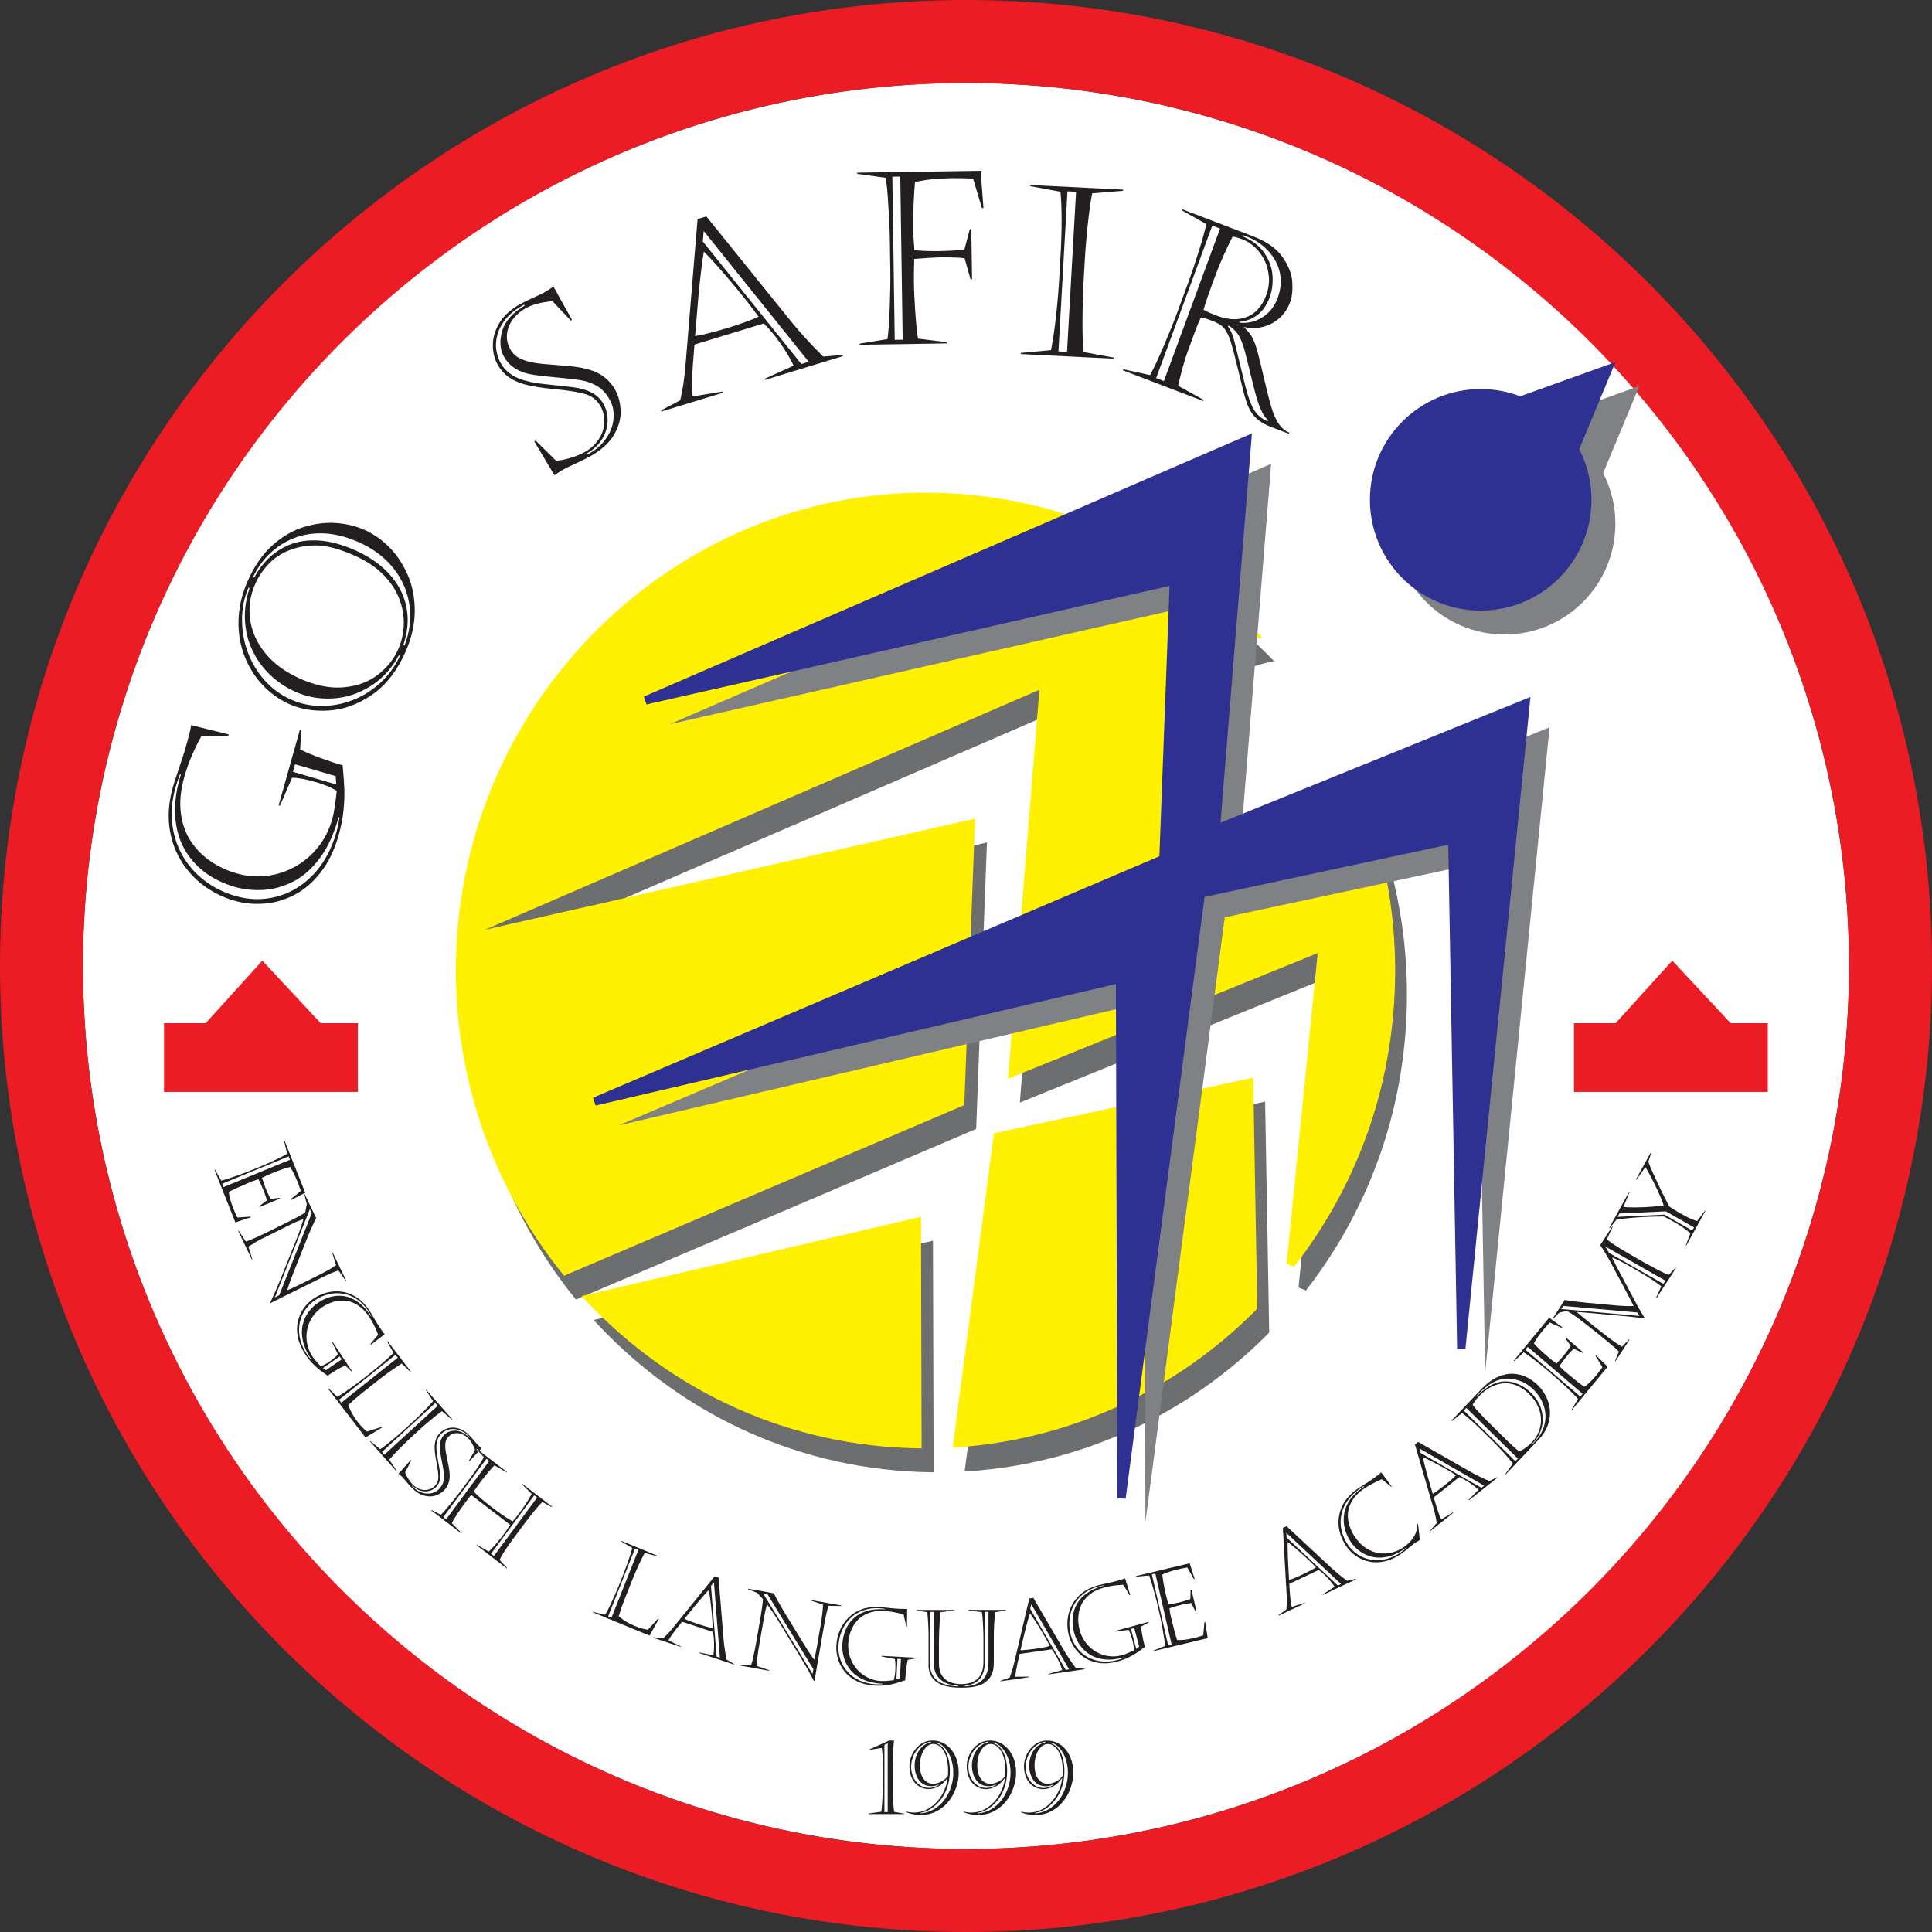
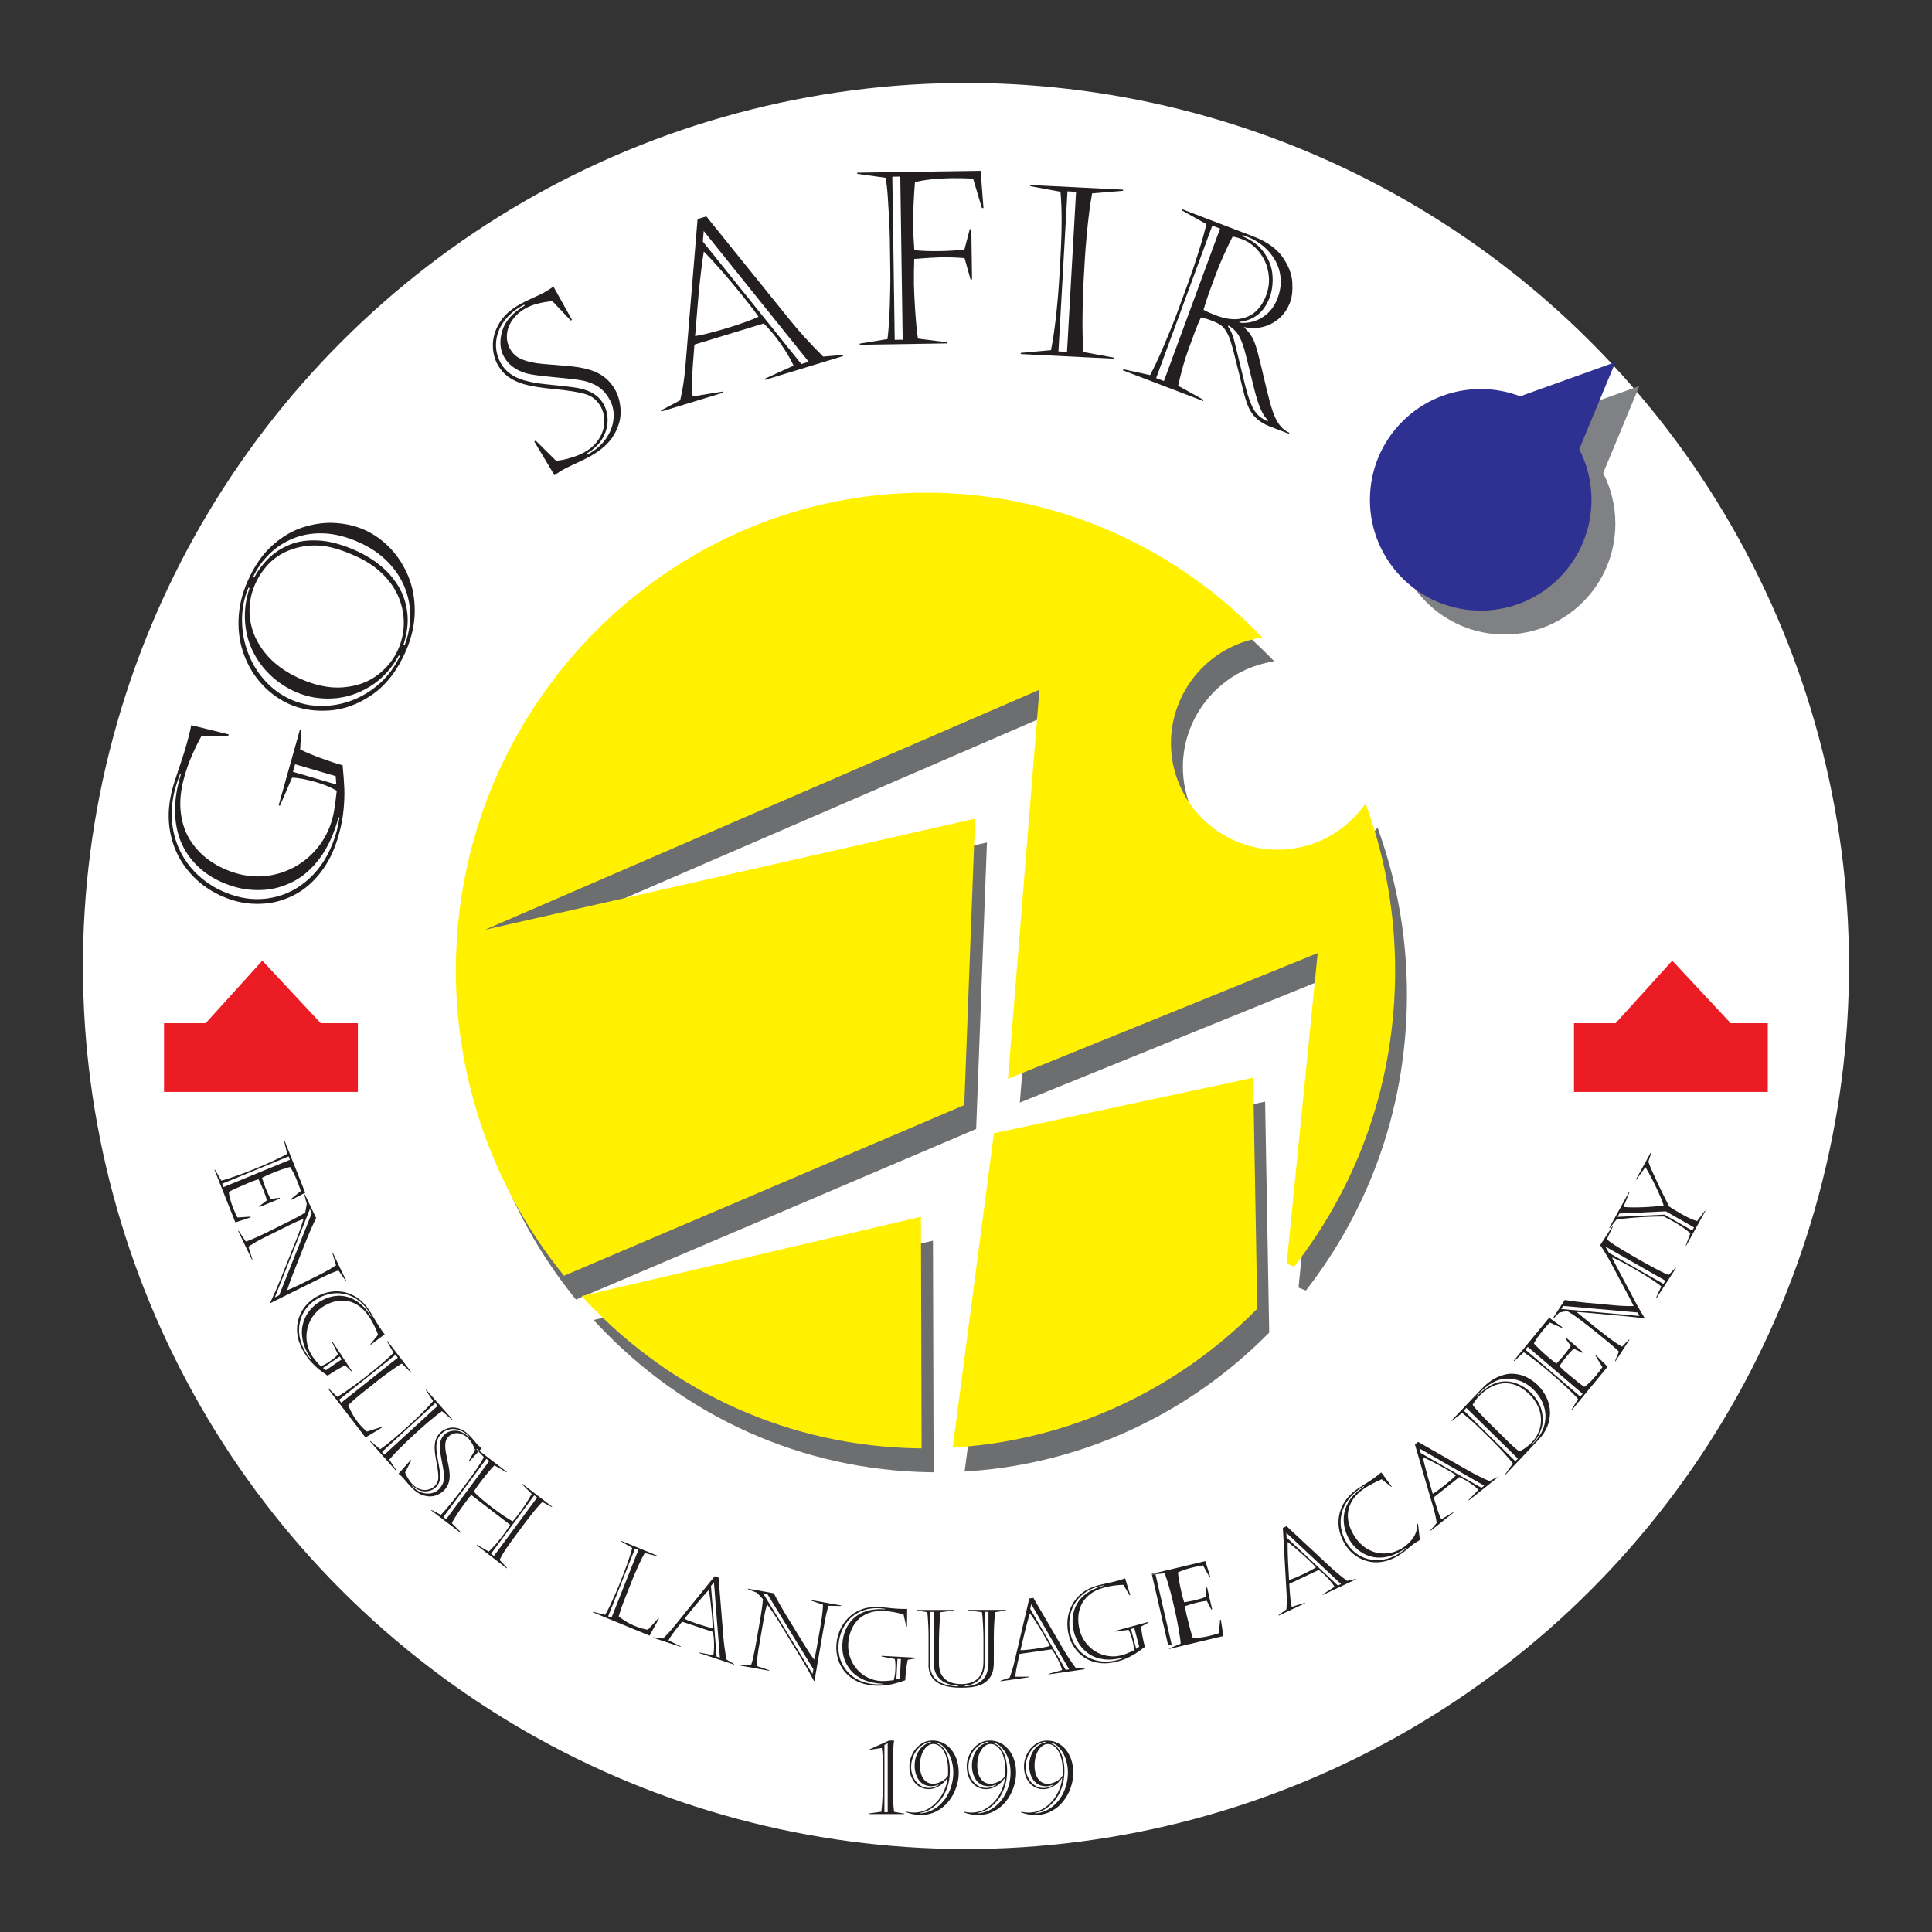
<svg xmlns="http://www.w3.org/2000/svg" id="Layer_1" data-name="Layer 1" viewBox="0 0 618.84 618.84">
  <rect x="0" y="0" width="618.84" height="618.84" fill="#333333" stroke="none" />
  <defs>
    <style>      .cls-1 {        fill: #fff;      }      .cls-2, .cls-3, .cls-4, .cls-5 {        fill-rule: evenodd;      }      .cls-2, .cls-6 {        fill: #ec1c24;      }      .cls-7, .cls-4 {        fill: #2e3191;      }      .cls-3 {        fill: #231f20;      }      .cls-8 {        fill: #fff100;      }      .cls-5 {        fill: #808184;      }      .cls-9 {        fill: #6d6e70;      }    </style>
  </defs>
  <circle class="cls-1" cx="309.42" cy="309.42" r="282.84" transform="translate(-128.17 309.42) rotate(-45)" />
  <g>
-     <path class="cls-6" d="m309.42,618.84C138.81,618.84,0,480.03,0,309.42S138.81,0,309.42,0s309.42,138.81,309.42,309.42-138.81,309.42-309.42,309.42Zm0-592.26C153.46,26.58,26.58,153.46,26.58,309.42s126.88,282.83,282.84,282.83,282.83-126.88,282.83-282.83S465.37,26.58,309.42,26.58Z" />
    <path class="cls-3" d="m93.84,247.22l13.88,4.06-.2-2.68-13-3.8-.68,2.42h0Zm2.63-13.33l-.32,6.18c1.65.81,3.79,1.72,6.43,2.7,2.65.98,5.04,1.77,7.17,2.36.28,3.09.47,5.59.54,7.5.08,1.92,0,4.16-.24,6.71-.23,2.55-.75,5.27-1.56,8.14-1.34,4.76-3.26,8.73-5.74,11.92-2.48,3.19-5.29,5.61-8.42,7.23-3.14,1.62-6.38,2.58-9.73,2.81-3.35.25-6.57-.07-9.64-.97-3.63-1.06-6.9-2.7-9.86-4.91-2.94-2.22-5.37-4.92-7.28-8.13-1.91-3.19-3.1-6.78-3.59-10.74-.48-3.96-.1-8.18,1.16-12.64.2-.7.36-1.24.5-1.63.13-.39.3-.89.49-1.48.2-.6.46-1.39.79-2.39,1.01-2.89,1.89-5.65,2.63-8.28.69-2.43,1.17-4.43,1.45-5.99l12,2.96-.14.51h-8.57c-.5.85-1.06,1.92-1.69,3.23-.64,1.3-1.3,2.79-1.98,4.45-.67,1.68-1.29,3.51-1.85,5.51-1.19,4.23-1.55,8.08-1.08,11.58.46,3.5,1.54,6.53,3.28,9.09,1.72,2.55,3.84,4.66,6.35,6.35,2.5,1.66,5.19,2.92,8.05,3.75,3.25.95,6.49,1.24,9.72.86,3.23-.38,6.27-1.35,9.13-2.93,2.86-1.59,5.32-3.67,7.4-6.28,2.08-2.6,3.59-5.57,4.53-8.9.24-.87.44-1.77.61-2.72.16-.94.3-1.92.44-2.95.12-1.02.26-2.18.42-3.5-1.97-1.12-4.12-2.02-6.47-2.71-3.24-.94-5.85-1.44-7.84-1.47l-3.88,8.97-.43-.12,6.8-24.17.42.12h0Zm-38.55,14.17l-.36,1.26c-1.22,4.35-1.7,8.43-1.43,12.25.26,3.82,1.2,7.21,2.81,10.16,1.6,2.94,3.78,5.46,6.52,7.56,2.74,2.1,5.93,3.67,9.58,4.74,2.96.87,6.07,1.21,9.32,1.02,3.26-.18,6.46-1.09,9.61-2.7,3.15-1.62,5.98-4.12,8.49-7.5,2.53-3.39,4.52-7.74,5.99-13.06l.29.08c-.31,1.9-.61,3.38-.91,4.44-1.6,5.69-4.11,10.31-7.51,13.86-3.41,3.55-7.32,5.89-11.73,7.04-4.4,1.13-8.81,1.06-13.21-.23-3.77-1.1-7.12-2.78-10.05-5.07-2.93-2.27-5.25-4.97-6.99-8.07-1.73-3.1-2.79-6.49-3.19-10.17-.39-3.68-.05-7.47,1.05-11.39.37-1.3.85-2.73,1.45-4.31l.28.08h0Zm21.3-61.7c2.13-4.88,4.78-8.76,7.94-11.6,3.16-2.85,6.53-4.84,10.12-5.94,3.59-1.1,7.06-1.54,10.45-1.28,3.38.25,6.41,1,9.08,2.21,3.07,1.39,5.81,3.35,8.24,5.9,2.41,2.53,4.33,5.54,5.75,8.99,1.42,3.46,2.1,7.26,2.05,11.39-.06,4.14-1.02,8.33-2.88,12.6-2.7,6.16-6.29,10.79-10.78,13.9-4.5,3.09-9.13,4.77-13.9,5.06-4.75.29-8.99-.41-12.68-2.08-3.26-1.48-6.15-3.56-8.63-6.25-2.5-2.68-4.42-5.8-5.76-9.37-1.34-3.56-1.95-7.36-1.81-11.43.13-4.06,1.07-8.09,2.82-12.11h0Zm2.46.86c-1.56,3.56-2.08,7.26-1.58,11.1.52,3.83,2.09,7.43,4.76,10.77,2.67,3.33,6.34,6.07,11.03,8.19,5.04,2.28,9.73,3.25,14.05,2.88,4.33-.36,7.98-1.67,10.99-3.94,3-2.28,5.21-5.04,6.62-8.26,1.16-2.64,1.75-5.37,1.79-8.18.04-2.81-.48-5.57-1.57-8.29-1.09-2.72-2.81-5.24-5.12-7.54-2.32-2.31-5.2-4.23-8.62-5.78-4.68-2.12-8.66-3.27-11.93-3.43-3.27-.17-6.42.34-9.45,1.52-2.56,1-4.76,2.47-6.61,4.39-1.84,1.94-3.29,4.12-4.36,6.57h0Zm-.62-2.38l.35.16c1.13-2.16,2.62-4.16,4.46-6.01,1.85-1.86,4.13-3.35,6.82-4.48,2.69-1.13,5.84-1.58,9.48-1.37,3.62.22,7.61,1.31,11.98,3.29,2.86,1.3,5.45,2.89,7.75,4.77,2.31,1.89,4.22,4.11,5.75,6.64,1.52,2.55,2.47,5.41,2.82,8.55.35,3.15-.07,6.55-1.26,10.19l.37.17c1.16-2.99,1.75-6.05,1.8-9.2.05-3.14-.51-6.2-1.67-9.19-1.15-2.98-2.97-5.75-5.41-8.29-2.45-2.54-5.5-4.63-9.15-6.29-3.98-1.8-7.77-2.78-11.36-2.93-3.6-.14-6.87.39-9.83,1.6-2.96,1.21-5.53,2.88-7.69,5.02-2.18,2.14-3.91,4.58-5.2,7.34h0Zm-1.12,3.53l-.35-.16c-1.38,3.21-2.07,6.66-2.07,10.31,0,3.64.62,7.14,1.89,10.49,1.26,3.34,3.05,6.32,5.39,8.93,2.33,2.62,5.11,4.65,8.3,6.09,3.92,1.78,8.2,2.43,12.85,1.93,4.64-.48,8.98-2.12,12.96-4.89,3.99-2.78,7.06-6.42,9.19-10.95l-.37-.17c-2.32,4.28-5.4,7.59-9.23,9.95-3.83,2.36-7.87,3.63-12.11,3.83-4.24.2-8.22-.53-11.94-2.22-3.05-1.38-5.77-3.23-8.13-5.54-2.36-2.31-4.22-4.94-5.57-7.88-1.37-2.94-2.12-6.11-2.29-9.49-.16-3.39.32-6.8,1.48-10.23Z" />
    <path class="cls-3" d="m167.91,97.58l-1,.55c-2.27,1.27-4.12,2.9-5.55,4.89-1.43,2-2.24,4.16-2.45,6.48-.2,2.32.28,4.56,1.43,6.71,1.43,2.67,3.93,4.54,7.47,5.6,1.55.43,2.93.73,4.18.92,1.24.18,3.08.39,5.52.63,2.44.24,4.4.46,5.89.66,1.48.2,2.76.46,3.83.81,2.87.85,4.95,2.46,6.19,4.78.86,1.61,1.25,3.39,1.2,5.35-.07,1.96-.65,3.86-1.77,5.69-1.12,1.84-2.77,3.39-4.95,4.63l.18.35c2.57-1.32,4.57-3.02,6.02-5.11,1.43-2.09,2.25-4.23,2.42-6.43.18-2.21-.2-4.17-1.13-5.89-.8-1.5-1.77-2.73-2.89-3.68-1.13-.95-2.67-1.72-4.62-2.31-1.12-.33-2.97-.63-5.55-.9-2.59-.27-5.2-.53-7.84-.8-2.64-.27-4.64-.58-5.99-.95-3.34-.98-5.73-2.79-7.14-5.42-1.24-2.32-1.4-5.03-.51-8.13.91-3.09,3.31-5.81,7.22-8.12l-.17-.31h0Zm3.67,43.55l6.52,6.45c1.47-.1,3.08-.43,4.85-.98,1.76-.54,3.22-1.15,4.36-1.81,1.54-.86,2.83-1.92,3.82-3.19.99-1.27,1.67-2.54,2.04-3.85.36-1.29.48-2.59.34-3.9-.13-1.3-.48-2.45-1.02-3.47-1.12-2.09-2.75-3.46-4.9-4.11-2.16-.66-5.45-1.2-9.91-1.62-4.44-.42-7.8-.97-10.08-1.65-1.97-.62-3.62-1.42-4.96-2.41-1.33-1-2.45-2.32-3.33-3.96-.97-1.81-1.45-3.88-1.44-6.21.02-2.33.71-4.65,2.1-6.97,1.38-2.32,3.56-4.3,6.51-5.95,1.34-.75,2.81-1.48,4.39-2.17,1.59-.7,2.66-1.22,3.24-1.54.49-.3.95-.57,1.37-.82.43-.25.77-.47,1-.64.24-.17.5-.36.77-.57l5.97,10.7-.4.22-5.86-6.21c-3.57.32-6.41,1.07-8.54,2.25-1.78.99-3.19,2.22-4.24,3.69-1.05,1.48-1.65,3.03-1.79,4.65-.15,1.62.18,3.19.98,4.67.84,1.57,2.12,2.7,3.87,3.4,1.76.72,3.87,1.18,6.37,1.41,2.5.22,5.16.45,8,.67,2.85.22,5.24.63,7.19,1.21,3.8,1.13,6.59,3.34,8.34,6.62,1,1.85,1.55,4.04,1.65,6.53.11,2.5-.6,5.06-2.12,7.69-1.52,2.62-4.07,4.92-7.64,6.91-1.26.7-2.83,1.48-4.72,2.33-1.88.87-3.24,1.53-4.09,2-.4.22-.69.4-.9.55-.2.14-.52.36-.96.66-.43.29-.68.46-.77.51l-6.46-10.83.43-.24Z" />
    <path class="cls-3" d="m225.13,77.37l31.54,39.23,2.37-.72-33.63-41.89-.28,3.39h0Zm.32,3.2c2.74,2.79,5.92,6.35,9.54,10.7,3.62,4.36,6.28,7.75,7.98,10.2-2.55,1.14-5.88,2.34-10.01,3.6-1.68.51-3.46,1.01-5.33,1.5-1.87.49-3.54.86-4.98,1.09.08-.87.22-2.64.44-5.34.21-2.69.42-5.25.64-7.64.23-2.4.49-4.99.83-7.76.33-2.77.63-4.89.89-6.36h0Zm.78-11.28l26.27,32.58c3.41,4.26,7.13,8.37,11.19,12.35l6.24-.52.11.36-24.98,7.62-.11-.36,9.25-4.2c-1.06-2.27-2.48-4.66-4.25-7.16-1.78-2.52-3.55-4.63-5.31-6.35l-22.2,6.77c-.23,2.71-.4,4.95-.52,6.69-.12,1.74-.2,3.53-.24,5.37-.03,1.85.04,3.37.2,4.54l9.65-1.56.11.36-19.79,6.04-.11-.36,6.14-3.25c.77-3.27,1.31-6.78,1.64-10.56l3.92-47.48,2.8-.86Z" />
    <path class="cls-3" d="m285.82,56.6l.77,52.25,2.55-.04-.77-52.25-2.55.04h0Zm-11.22-1.29l39.5-.6.92,11.92h-.52s-2.8-9.43-2.8-9.43c-2.74-.11-5.04-.16-6.88-.13-4.66.07-8.57.49-11.74,1.27-.17,1.74-.32,4.12-.45,7.15-.13,3.05-.17,5.36-.15,6.97.03,1.76.15,4.31.4,7.68,2.3.23,4.98.34,8.03.29,3.23-.05,5.9-.23,8.01-.53l1.71-6.5h.49s.24,16.09.24,16.09h-.49s-1.91-6.81-1.91-6.81c-1.4-.12-2.75-.2-4.05-.23-1.3-.03-2.65-.04-4.05-.01-1.33.02-4,.19-8.02.49-.1,2.64-.13,5.35-.1,8.1.03,1.94.16,4.8.41,8.6.26,3.8.54,6.74.88,8.83l9.25,1.17v.37s-27.89.43-27.89.43v-.37s8.88-1.45,8.88-1.45c.34-2.65.58-6.2.74-10.68.15-4.46.21-8.21.16-11.26l-.15-10.46c-.02-1.31-.09-3.24-.21-5.78-.13-2.54-.28-5.02-.45-7.45-.16-2.41-.4-4.43-.7-6.03l-9.08-1.26v-.37Z" />
    <path class="cls-3" d="m341.92,61.29l-2.89,51.27,2.75.14,2.89-51.27-2.75-.14h0Zm14.75,53.6l-29.72-1.48.02-.37,9.67-.88c.62-3.07,1.16-6.77,1.64-11.11.48-4.35.83-8.6,1.06-12.76l.35-6.21c.48-8.46.48-15.35-.01-20.66l-9.68-1.79.02-.37,29.72,1.49-.02.37-9.9.81c-.43,2.37-.75,4.52-.99,6.46-.24,1.93-.5,4.27-.75,7.01-.26,2.75-.46,5.33-.6,7.74l-.46,8.18c-.08,1.5-.17,3.97-.24,7.38-.07,3.43-.07,6.32-.01,8.7.07,2.38.16,4.17.28,5.36l9.67,1.79-.02.37Z" />
    <path class="cls-3" d="m376.69,101.16l4.01-10.89c1.03-2.8,2.11-6.04,3.26-9.72,1.16-3.67,1.96-6.6,2.45-8.77l-7.85-4.4.13-.35,22.73,8.69c4.32,1.65,7.44,3.84,9.36,6.57,1.93,2.74,2.97,5.42,3.15,8.03.16,2.63-.06,4.76-.65,6.37-.83,2.24-2.05,4.03-3.69,5.41-1.64,1.38-3.45,2.26-5.42,2.69-1.99.42-3.84.41-5.58-.03l-.05.13c1.33,1.24,2.33,2.57,2.98,4.03.51,1.14,1,2.65,1.49,4.54.49,1.89,1.11,4.45,1.86,7.68.76,3.24,1.38,5.78,1.89,7.64.5,1.85,1.02,3.41,1.56,4.66,1.21,2.71,2.76,4.43,4.65,5.15l-.13.35-6.01-2.3c-3.38-1.29-5.67-3.35-6.89-6.17-.49-1.09-.92-2.34-1.3-3.72-.36-1.39-.93-3.65-1.68-6.78-.76-3.13-1.41-5.73-1.95-7.79-.55-2.06-1.02-3.55-1.44-4.49-.62-1.39-1.28-2.41-1.97-3.07-.69-.65-1.83-1.28-3.43-1.89-1.45-.56-2.62-.9-3.5-1.05-.6,1.21-1.19,2.6-1.76,4.15l-2.4,6.52c-1.01,2.75-2.07,6.48-3.15,11.21l8.16,4.54-.13.35-25.71-9.82.13-.35,8.58,1.87c1.22-2.24,2.73-5.46,4.52-9.69,1.79-4.21,3.05-7.31,3.78-9.29h0Zm12.82-13.48l-2.13,5.79c-.75,2.04-1.38,3.97-1.88,5.78.85.48,2.12,1.05,3.83,1.71,2.95,1.13,5.53,1.52,7.72,1.18,2.19-.35,3.99-1.2,5.36-2.56,1.39-1.35,2.43-3.02,3.16-5,.72-1.95,1.02-3.89.87-5.83-.14-1.92-.6-3.69-1.37-5.29-.77-1.6-1.78-2.98-3.01-4.16-1.24-1.19-2.57-2.04-3.97-2.58-1.34-.51-2.42-.83-3.26-.93-.7,1.28-1.61,3.17-2.72,5.64-1.12,2.47-1.97,4.54-2.6,6.24h0Zm6.02,22.24l3.42,13.97c.83,3.3,1.75,5.78,2.74,7.43,1,1.65,2.45,2.86,4.35,3.61l.14-.36c-1.62-1.24-3.09-4.51-4.4-9.83l-2.76-11.12c-.59-2.42-1.26-4.34-2.03-5.76-.77-1.42-1.91-2.61-3.43-3.56l-.25.22c.99,1.35,1.72,3.14,2.21,5.38h0Zm-7.22-37.65l-17.99,48.85,2.49.95,17.99-48.85-2.49-.95h0Zm9.7,3.02l-.13.35c3.14,1.28,5.5,3.07,7.09,5.38,1.58,2.3,2.46,4.73,2.63,7.26.17,2.53-.13,4.85-.91,6.97-1.73,4.7-4.99,7.33-9.78,7.88l.16.23c2.57.28,4.99-.28,7.26-1.69,2.27-1.41,3.92-3.51,4.94-6.28.79-2.17,1.11-4.28.92-6.35-.19-2.08-.77-3.96-1.76-5.68-.98-1.72-2.25-3.22-3.77-4.5-1.53-1.28-3.18-2.26-4.97-2.94l-1.69-.65Z" />
    <path class="cls-3" d="m92.45,370.4l-21.27,8.76.43,1.08,21.28-8.76-.43-1.08h0Zm-1.44-4.94l.15-.06,6.61,16.65-4.61,2.36-.1-.25,3.29-2.66c-.29-.91-.65-1.93-1.09-3.03-.8-2.01-1.58-3.57-2.34-4.69-1.74.47-3.68,1.15-5.81,2.03-1.33.54-2.39,1.03-3.19,1.46.57,1.69.93,2.75,1.11,3.2.46,1.17,1.02,2.36,1.64,3.56l2.89-.37.11.27-6.54,2.69-.11-.26,2.48-1.87c-.26-.95-.6-1.98-1.04-3.07-.55-1.38-1.11-2.6-1.67-3.68-1.24.36-2.42.79-3.54,1.31-1.44.62-2.63,1.14-3.57,1.56-.94.42-1.73.81-2.39,1.18.13,1.43.6,3.17,1.42,5.24.48,1.19.92,2.17,1.33,2.95l4.2-.28.09.22-4.94,1.63-6.68-16.84.15-.06,2.02,3.52c.46-.09,1.12-.28,2.01-.56.89-.29,1.87-.62,2.96-1.01,1.09-.39,2-.73,2.73-1,.73-.28,1.37-.52,1.91-.75l3.87-1.59c.49-.2,1.18-.5,2.07-.91.9-.41,1.81-.84,2.76-1.3.95-.47,1.89-.95,2.81-1.47l-1-4.1h0Zm6.46,17.13l.79,3.06-.5,2.74c-.79.5-1.61.97-2.44,1.42-.83.45-1.68.89-2.55,1.32l-7.29,3.62c-1.03.51-2.22,1.07-3.57,1.67-1.34.61-2.4,1.03-3.17,1.26l-2.31-3.47-.15.07,4.42,9.22.15-.07-1.29-4.12c1.64-1.07,3.1-1.92,4.36-2.54l9.42-4.68c1.17-.58,2.47-1.13,3.88-1.66-.39,1.39-.97,3.13-1.75,5.22l-5.71,14.31c-.95,2.35-2.02,4.78-3.2,7.28l.07.15,16.31-8.1c2.16-1.08,3.98-1.86,5.47-2.36l2.34,3.39.15-.07-4.32-9.02-.15.07,1.21,3.96c-1.4.98-3.25,2.04-5.56,3.19l-6.43,3.2c-.53.26-1.09.53-1.7.8-.6.28-1.26.55-1.98.83.37-1.17.7-2.14.98-2.9.29-.75.69-1.83,1.23-3.2l4.16-10.47c.39-.97.86-2.09,1.43-3.37.57-1.28,1.06-2.33,1.5-3.18l-3.67-7.65-.15.07h0Zm1.77,4.73l-11.21,28.25,1.4-.7,10.43-26.27-.61-1.28h0Zm9.57,47.17l-5.36,3.69.96.7,5.02-3.45-.62-.93h0Zm3.73,4.76l-1.99-1.89c-.75.34-1.67.83-2.76,1.47-1.09.64-2.05,1.25-2.86,1.82-1.12-.79-2.02-1.44-2.68-1.97-.67-.52-1.4-1.19-2.19-2.01-.79-.81-1.56-1.78-2.29-2.89-1.22-1.83-2-3.65-2.36-5.44-.36-1.79-.37-3.46-.01-5.03.35-1.56.97-2.97,1.85-4.21.88-1.25,1.92-2.27,3.1-3.09,1.4-.96,2.89-1.63,4.49-2.03,1.6-.39,3.21-.46,4.83-.21,1.62.25,3.18.87,4.65,1.84,1.47.97,2.79,2.32,3.93,4.05.18.27.31.48.4.64.09.16.21.36.36.6.15.24.34.56.58.96.68,1.18,1.36,2.29,2.03,3.31.62.94,1.16,1.68,1.6,2.23l-4.45,3.34-.13-.2,2.47-3c-.14-.42-.34-.92-.6-1.52-.25-.59-.57-1.25-.93-1.97-.37-.72-.81-1.46-1.32-2.23-1.08-1.64-2.27-2.87-3.59-3.71-1.31-.85-2.65-1.34-4.01-1.47-1.35-.13-2.68,0-3.97.39-1.28.4-2.48.98-3.58,1.73-1.25.87-2.29,1.92-3.09,3.15-.8,1.24-1.35,2.58-1.64,4.03-.29,1.46-.3,2.92-.01,4.39.28,1.48.84,2.86,1.7,4.15.22.33.47.66.74,1,.27.33.56.65.87,1,.31.34.66.72,1.06,1.16.94-.36,1.86-.86,2.77-1.49,1.25-.86,2.17-1.63,2.75-2.31l-1.91-3.94.16-.11,6.18,9.34-.16.11h0Zm6.33-17.55l-.32-.49c-1.11-1.68-2.35-3.02-3.72-4.03-1.36-1.01-2.77-1.66-4.23-1.95-1.45-.28-2.93-.25-4.42.1-1.5.35-2.95,1.02-4.36,1.99-1.14.78-2.15,1.77-3.03,2.96-.87,1.19-1.49,2.57-1.85,4.14-.36,1.57-.33,3.28.08,5.13.41,1.86,1.31,3.8,2.68,5.85l-.11.08c-.55-.66-.96-1.19-1.23-1.6-1.46-2.19-2.29-4.4-2.51-6.61-.21-2.21.12-4.25,1-6.13.89-1.86,2.18-3.39,3.88-4.55,1.46-1,2.99-1.69,4.6-2.06,1.61-.37,3.19-.41,4.73-.12,1.54.28,2.99.89,4.34,1.81,1.36.93,2.53,2.13,3.53,3.65.33.5.67,1.08,1.03,1.75l-.11.07h0Zm7.84,12.25l.71.93-18.11,14.41-.71-.93,18.11-14.41h0Zm-2.74-4.31l.13-.1,7.71,10.04-.13.1-2.98-2.93c-.94.55-2.14,1.36-3.64,2.42-1.49,1.06-2.77,2.02-3.84,2.87l-5.61,4.46c-1.35,1.07-2.71,2.26-4.06,3.57.7,1.88,1.66,3.63,2.9,5.25.6.78,1.19,1.46,1.78,2.04.59.59,1.02.98,1.31,1.18l4.62-1.45.15.2-5.24,3.16-12.09-15.76.13-.1,2.89,2.82c.5-.23,1.31-.73,2.44-1.5,1.13-.78,2.28-1.6,3.45-2.46,1.17-.86,1.99-1.48,2.46-1.85l3.29-2.62c.72-.57,1.54-1.26,2.45-2.03.91-.78,1.7-1.48,2.36-2.08.67-.6,1.2-1.14,1.59-1.57l-2.08-3.66h0Zm15.45,19.78l-17.05,15.65.77.87,17.05-15.64-.78-.88h0Zm-12.53,21.73l.12-.11-2.31-3.51c.34-.41.88-1.02,1.61-1.8.73-.78,1.65-1.72,2.75-2.8,1.1-1.08,1.9-1.84,2.4-2.3l2.72-2.5c.8-.74,1.68-1.51,2.62-2.31.94-.81,1.75-1.49,2.43-2.03.68-.55,1.46-1.14,2.34-1.77l3.2,2.73.12-.11-8.37-9.48-.12.11,2.32,3.51c-1.53,1.86-3.71,4.08-6.52,6.66l-2.07,1.9c-1.39,1.27-2.83,2.53-4.34,3.79-1.51,1.26-2.84,2.28-4,3.08l-3.16-2.64-.12.11,8.38,9.47h0Zm23.59-10.77l-.12.12c-1.54-1.49-3.05-2.23-4.54-2.24-1.49,0-2.66.43-3.52,1.31-.97.99-1.46,2.32-1.45,3.98.02.67.14,1.63.37,2.87.23,1.24.46,2.47.68,3.69.22,1.22.33,2.11.34,2.66,0,.97-.14,1.78-.41,2.42-.27.65-.69,1.25-1.24,1.81-.64.65-1.46,1.09-2.45,1.3-.99.2-2.05.12-3.16-.26-1.12-.39-2.13-1.08-3.05-2.09l.13-.13c.84.84,1.74,1.39,2.7,1.66.95.28,1.87.29,2.74.06.87-.23,1.61-.65,2.21-1.26.86-.88,1.3-2.04,1.29-3.46.01-.54-.04-1.16-.15-1.86-.11-.71-.27-1.64-.49-2.78-.21-1.15-.36-2.03-.45-2.61-.08-.59-.13-1.27-.14-2.04,0-1.76.5-3.15,1.48-4.16.8-.81,1.72-1.32,2.77-1.54,1.06-.21,2.11-.13,3.19.26,1.07.39,2.04,1.02,2.89,1.9l.38.38h0Zm-18.74,7.43l-.16-.17-3.93,4.39s.14.13.33.29c.19.16.33.28.42.35.09.08.21.19.36.34.32.33.79.86,1.42,1.62.63.75,1.18,1.37,1.65,1.85,1.35,1.37,2.7,2.24,4.06,2.58,1.36.36,2.58.34,3.67-.04,1.09-.38,1.98-.92,2.66-1.62,1.21-1.24,1.82-2.81,1.82-4.69,0-.97-.14-2.12-.41-3.45-.28-1.33-.53-2.58-.76-3.75-.23-1.17-.3-2.2-.22-3.1.08-.89.41-1.63.99-2.22.55-.56,1.2-.92,1.93-1.07.73-.14,1.5-.08,2.29.21.79.28,1.52.77,2.19,1.45.8.82,1.51,2.03,2.12,3.61l-1.97,3.5.15.16,3.93-4.15c-.13-.1-.24-.19-.35-.28-.11-.09-.25-.21-.41-.37-.17-.16-.35-.34-.55-.52-.22-.22-.59-.65-1.11-1.28-.51-.63-1.03-1.21-1.54-1.72-1.11-1.14-2.28-1.87-3.48-2.2-1.21-.33-2.32-.35-3.35-.04-1.03.3-1.88.79-2.55,1.48-.61.62-1.04,1.31-1.31,2.05-.26.74-.4,1.6-.41,2.59,0,1.13.2,2.74.6,4.83.4,2.1.6,3.68.59,4.75,0,1.07-.4,2.01-1.17,2.79-.37.39-.84.7-1.39.93-.56.23-1.15.35-1.77.35-.63,0-1.28-.13-1.97-.43-.69-.29-1.33-.74-1.91-1.33-.45-.44-.91-1.03-1.38-1.76-.48-.74-.83-1.43-1.07-2.09l1.98-3.84h0Zm39.38,11.16l-13.83,18.7.92.71,13.83-18.7-.92-.71h0Zm-15.32-11.71l.91.7-13.8,18.67-.91-.7,13.81-18.67h0Zm-3.08-3.18l9.61,7.38-.1.13-3.85-2.22c-.46.42-1.19,1.23-2.18,2.43-.99,1.2-1.8,2.23-2.45,3.1-.56.76-1.22,1.7-1.99,2.85,1.1,1.24,2.94,2.85,5.51,4.82,1.28.98,2.5,1.88,3.66,2.68,1.16.81,2.25,1.49,3.28,2.06.72-.81,1.52-1.83,2.42-3.04.53-.72,1.04-1.46,1.54-2.21.49-.75.88-1.37,1.16-1.84.28-.48.61-1.05.98-1.72l-3.17-3.14.1-.13,9.61,7.37-.1.13-3.02-1.62c-.63.55-1.57,1.59-2.8,3.12-1.23,1.53-2.39,3.03-3.49,4.51l-3.34,4.52c-2,2.7-3.36,4.83-4.08,6.39l2.37,2.56-.1.14-9.63-7.4.1-.13,3.79,2.16c1.38-1.33,2.76-2.9,4.15-4.69.36-.45.78-1.02,1.26-1.7.48-.69.96-1.41,1.44-2.18l-12.48-9.58c-.53.65-1.33,1.69-2.39,3.13-.63.85-1.34,1.87-2.12,3.05-.79,1.18-1.35,2.14-1.68,2.9l3.11,3.12-.1.13-9.64-7.39.1-.13,3.02,1.57c.33-.31.87-.9,1.62-1.78.76-.87,1.59-1.88,2.49-3.01.91-1.13,1.65-2.08,2.24-2.87l3.67-4.97c.11-.15.44-.63,1.01-1.45.57-.83,1.12-1.66,1.64-2.51.52-.84.89-1.47,1.08-1.9l-2.37-2.52.1-.13Z" />
    <path class="cls-3" d="m203.4,496.03l-8.61,21.7,1.07.44,8.61-21.7-1.07-.45h0Zm-4.49-2.33l.06-.16,11.6,4.77-.06.16-4.02-1.02c-.54.96-1.19,2.27-1.96,3.95-.77,1.67-1.41,3.16-1.92,4.44l-2.67,6.73c-.64,1.61-1.23,3.33-1.76,5.15,1.53,1.28,3.22,2.3,5.09,3.07.9.37,1.75.66,2.54.87.8.21,1.37.33,1.72.36l3.29-3.61.23.09-2.99,5.41-18.2-7.49.06-.15,3.89.97c.32-.45.78-1.3,1.38-2.54.59-1.25,1.19-2.55,1.78-3.9.59-1.34,1-2.29,1.23-2.86l1.56-3.94c.34-.87.72-1.87,1.12-3.01.4-1.14.74-2.14,1.02-3.01.28-.86.48-1.59.6-2.17l-3.59-2.11Z" />
    <path class="cls-3" d="m227.73,508l1.81,22.64,1.05.35-1.91-24.17-.95,1.17h0Zm-.68,1.26c.31,1.74.59,3.88.84,6.42.25,2.55.38,4.49.39,5.83-1.22-.24-2.75-.66-4.59-1.27-.74-.25-1.52-.52-2.34-.83-.81-.31-1.52-.6-2.11-.89.25-.3.74-.92,1.5-1.85.75-.94,1.47-1.83,2.15-2.65.69-.83,1.43-1.71,2.25-2.65.81-.93,1.45-1.64,1.92-2.11h0Zm3.11-3.95l1.53,18.82c.19,2.46.53,4.93,1.03,7.45l2.43,1.43-.05.16-11.11-3.68.05-.16,4.46.85c.17-1.11.25-2.36.22-3.74-.02-1.39-.15-2.63-.37-3.72l-9.87-3.27c-.76.94-1.39,1.72-1.87,2.33-.48.61-.96,1.25-1.43,1.92-.48.67-.83,1.25-1.06,1.72l3.95,1.93-.05.15-8.8-2.91.05-.16,3.08.39c1.1-1.01,2.18-2.16,3.25-3.47l13.32-16.47,1.25.41Z" />
    <path class="cls-3" d="m239.62,509.04l.03-.17,8.23,1.48c.42.85.96,1.88,1.64,3.1.68,1.22,1.29,2.27,1.83,3.16l5.88,9.58c.78,1.25,1.39,2.22,1.82,2.9.44.68,1.01,1.52,1.73,2.52.19-.75.36-1.46.5-2.12.14-.65.26-1.28.36-1.87l1.24-7.17c.45-2.58.69-4.73.73-6.46l-3.86-1.32.03-.16,9.7,1.74-.03.17-4.08-.07c-.47,1.52-.92,3.47-1.34,5.89l-3.15,18.2-.16-.03c-1.29-2.45-2.59-4.75-3.9-6.92l-8.01-13.12c-1.2-1.87-2.25-3.37-3.12-4.51-.41,1.47-.73,2.86-.96,4.17l-1.82,10.51c-.24,1.41-.42,3.11-.54,5.09l4.03,1.36-.03.17-9.92-1.78.03-.17,4.11.13c.27-.77.56-1.89.86-3.35.31-1.47.57-2.77.77-3.93l1.41-8.13c.17-.96.31-1.93.44-2.88.13-.95.24-1.89.31-2.84l-1.89-2.02-2.89-1.15h0Zm4.8,1.32l15.84,25.84.27-1.56-14.73-24.04-1.38-.25Z" />
    <path class="cls-3" d="m287.46,531.35l-.34,6.58,1.13-.36.32-6.16-1.1-.06h0Zm5.98-.17l-2.68.48c-.18.81-.36,1.86-.51,3.13-.15,1.28-.25,2.41-.29,3.42-1.3.44-2.35.77-3.16,1-.82.23-1.78.42-2.9.57-1.12.16-2.34.2-3.64.13-2.17-.11-4.07-.57-5.68-1.35-1.62-.79-2.94-1.79-3.95-3.02-1.01-1.23-1.74-2.57-2.19-4.04-.44-1.47-.63-2.93-.55-4.39.09-1.72.46-3.34,1.11-4.88.65-1.53,1.57-2.88,2.75-4.06,1.18-1.17,2.59-2.06,4.24-2.68,1.65-.61,3.49-.87,5.53-.76.32.01.57.04.75.06.18.02.41.05.69.07.27.03.64.06,1.1.11,1.34.16,2.61.28,3.81.34,1.11.06,2.01.07,2.71.04l-.06,5.63h-.23s-.87-3.83-.87-3.83c-.41-.14-.92-.28-1.55-.43-.62-.15-1.32-.3-2.11-.43-.78-.12-1.63-.22-2.55-.27-1.93-.1-3.62.13-5.07.69-1.45.56-2.65,1.35-3.56,2.37-.92,1.02-1.61,2.18-2.08,3.46-.46,1.28-.73,2.6-.8,3.96-.08,1.54.12,3.01.61,4.41.49,1.4,1.21,2.65,2.18,3.77.97,1.11,2.11,2,3.43,2.65,1.32.67,2.75,1.04,4.27,1.12.39.02.8.02,1.23,0,.42-.03.85-.06,1.31-.1.45-.05.96-.1,1.54-.17.28-.99.45-2.04.51-3.15.08-1.53.03-2.75-.16-3.63l-4.23-.81v-.2s11.05.59,11.05.59v.2h-.01Zm-9.95-15.71v-.13c-.73-.11-1.39-.18-1.99-.21-1.79-.09-3.45.14-4.98.68-1.53.55-2.88,1.36-4.04,2.44-1.15,1.09-2.07,2.39-2.75,3.93-.68,1.54-1.07,3.19-1.16,4.98-.11,2.09.31,4.06,1.24,5.9.94,1.85,2.34,3.34,4.2,4.51,1.86,1.15,4.09,1.8,6.7,1.94.48.03,1.15,0,1.99-.04v-.14c-2.42-.12-4.49-.56-6.19-1.34-1.7-.78-3.06-1.79-4.07-3.02-1.01-1.24-1.72-2.57-2.13-4-.41-1.42-.57-2.84-.5-4.24.09-1.73.44-3.31,1.07-4.74.62-1.43,1.48-2.65,2.58-3.66,1.1-1.01,2.46-1.77,4.07-2.27,1.61-.51,3.41-.7,5.4-.6l.58.03Z" />
    <path class="cls-3" d="m309.04,539.95v.22c1.3-.08,2.42-.3,3.37-.65.95-.35,1.73-.85,2.36-1.49.62-.63,1.09-1.43,1.39-2.39.31-.95.46-2.07.46-3.32v-16.02h-1.16v15.99c0,2.25-.51,4.02-1.52,5.33-1.02,1.3-2.66,2.08-4.92,2.33h0Zm-2.17.22v-.22c-1.56-.09-2.92-.41-4.08-.95-1.16-.55-2.07-1.35-2.73-2.43-.66-1.07-.98-2.38-.98-3.94v-16.32h-1.16v16.92c0,2.08.71,3.72,2.14,4.93,1.43,1.21,3.7,1.88,6.81,2.01h0Zm-9.44-6.95v-9.39c0-2.09-.13-4.56-.39-7.42l-3.46-.56v-.17h12.06v.17l-4.37.56c-.11.79-.2,1.73-.27,2.83-.07,1.11-.12,2.28-.18,3.53-.05,1.24-.07,2.25-.07,3v6.93c0,1.65.33,2.98.98,3.99.66,1.01,1.52,1.72,2.6,2.13,1.07.41,2.27.62,3.56.62,2.22,0,3.96-.58,5.22-1.72,1.27-1.15,1.9-3,1.9-5.57v-7.22c0-1.28-.04-2.79-.14-4.54-.09-1.75-.2-3.08-.33-3.99l-4.35-.56v-.17h12v.17l-3.38.56c-.15.73-.27,1.95-.36,3.65-.08,1.7-.12,3.14-.12,4.29v8.18c0,1.27-.15,2.35-.45,3.23-.29.89-.76,1.65-1.39,2.3-.43.44-.88.81-1.36,1.11-.48.31-1.08.57-1.8.79-.73.22-1.53.38-2.38.49-.86.1-1.93.15-3.2.15-2.07,0-3.88-.23-5.41-.7-1.53-.47-2.74-1.26-3.62-2.36-.87-1.1-1.32-2.54-1.32-4.32Z" />
    <path class="cls-3" d="m329.98,515.33l11.37,19.54,1.1-.16-12.12-20.86-.35,1.48h0Zm-.07,1.44c1.03,1.42,2.2,3.22,3.52,5.39,1.32,2.18,2.27,3.87,2.85,5.07-1.2.33-2.76.63-4.67.9-.78.11-1.59.21-2.46.3-.86.09-1.63.14-2.28.14.1-.38.27-1.15.55-2.33.27-1.18.53-2.3.79-3.34.26-1.04.55-2.18.88-3.38.33-1.2.6-2.12.82-2.75h0Zm1.09-4.94l9.47,16.23c1.23,2.12,2.6,4.2,4.14,6.24l2.8.2.02.17-11.56,1.66-.03-.17,4.38-1.22c-.32-1.08-.79-2.24-1.41-3.47-.62-1.24-1.26-2.3-1.93-3.17l-10.28,1.47c-.28,1.19-.5,2.17-.68,2.93-.17.76-.32,1.55-.46,2.36-.14.82-.2,1.49-.21,2.02l4.38-.03.02.17-9.17,1.31-.02-.17,2.93-1.02c.55-1.4,1.03-2.92,1.42-4.57l4.88-20.76,1.3-.19Z" />
    <path class="cls-3" d="m362.26,521.77l1.67,6.37.97-.7-1.57-5.96-1.07.29h0Zm5.63-2.05l-2.4,1.3c.07.84.23,1.88.46,3.14.24,1.26.5,2.38.77,3.35-1.1.83-2,1.47-2.7,1.94-.71.47-1.56.95-2.58,1.45-1.02.5-2.16.93-3.42,1.27-2.1.58-4.04.74-5.82.51-1.77-.24-3.33-.78-4.67-1.63-1.33-.85-2.44-1.9-3.3-3.16-.87-1.25-1.49-2.59-1.86-4-.44-1.66-.58-3.32-.43-4.99.16-1.66.62-3.23,1.39-4.72.76-1.48,1.84-2.78,3.22-3.88,1.38-1.11,3.06-1.93,5.03-2.47.31-.08.55-.15.73-.18.18-.03.41-.08.67-.15.27-.06.63-.15,1.08-.25,1.32-.27,2.57-.56,3.73-.88,1.07-.3,1.94-.57,2.59-.81l1.65,5.37-.22.06-1.98-3.35c-.44,0-.97.02-1.6.08-.64.05-1.35.14-2.13.26-.79.12-1.62.3-2.51.55-1.87.51-3.4,1.25-4.61,2.25-1.22.99-2.11,2.11-2.67,3.37-.57,1.27-.87,2.58-.93,3.95-.05,1.36.1,2.7.44,4.01.39,1.49,1.03,2.83,1.92,4,.89,1.18,1.95,2.14,3.21,2.9,1.26.75,2.62,1.24,4.07,1.44,1.46.22,2.93.12,4.4-.29.38-.1.77-.23,1.17-.39.39-.15.79-.32,1.21-.51.41-.19.88-.4,1.42-.64-.03-1.03-.19-2.07-.47-3.15-.39-1.49-.81-2.62-1.26-3.41l-4.27.56-.05-.2,10.68-2.91.05.19h0Zm-14.23-11.81l-.04-.13c-.73.13-1.39.27-1.96.43-1.73.47-3.24,1.21-4.54,2.22-1.29,1-2.33,2.2-3.1,3.59-.77,1.39-1.25,2.92-1.43,4.6-.19,1.68-.05,3.37.4,5.1.53,2.01,1.52,3.76,2.97,5.22,1.45,1.47,3.23,2.45,5.36,2.96,2.12.51,4.44.43,6.96-.26.47-.13,1.1-.35,1.88-.67l-.04-.13c-2.34.65-4.45.88-6.3.67-1.85-.2-3.45-.73-4.79-1.59-1.33-.86-2.41-1.91-3.23-3.14-.82-1.23-1.41-2.52-1.77-3.88-.44-1.67-.58-3.28-.43-4.84.16-1.56.61-2.99,1.34-4.3.74-1.31,1.81-2.46,3.18-3.44,1.38-.99,3.03-1.74,4.95-2.27l.56-.15Z" />
-     <path class="cls-3" d="m368.95,504.29l5.23,22.76,1.11-.27-5.23-22.76-1.11.26h0Zm-5.01.69l-.04-.16,17.17-4.09,1.58,5.01-.26.06-2.08-3.72c-.93.15-1.97.36-3.1.63-2.08.49-3.71,1.04-4.91,1.64.19,1.82.55,3.88,1.07,6.15.33,1.42.64,2.56.93,3.43,1.72-.31,2.81-.51,3.28-.62,1.21-.29,2.45-.67,3.7-1.11l.08-2.96.28-.06,1.61,6.99-.28.06-1.43-2.78c-.96.11-2.01.31-3.14.57-1.42.34-2.69.71-3.82,1.12.15,1.31.39,2.56.72,3.76.38,1.55.7,2.83.97,3.83.26,1.01.53,1.86.78,2.58,1.41.09,3.17-.12,5.3-.62,1.23-.3,2.25-.59,3.06-.88l.39-4.27.23-.05.82,5.23-17.36,4.14-.04-.16,3.72-1.49c-.01-.48-.09-1.18-.23-2.11-.14-.94-.32-1.98-.52-3.14-.21-1.15-.39-2.12-.55-2.9-.16-.77-.3-1.45-.43-2.04l-.95-4.13c-.13-.53-.31-1.26-.57-2.23-.25-.96-.53-1.95-.84-2.97-.31-1.03-.64-2.05-.99-3.05l-4.13.37Z" />
+     <path class="cls-3" d="m368.95,504.29l5.23,22.76,1.11-.27-5.23-22.76-1.11.26h0Zl-.04-.16,17.17-4.09,1.58,5.01-.26.06-2.08-3.72c-.93.15-1.97.36-3.1.63-2.08.49-3.71,1.04-4.91,1.64.19,1.82.55,3.88,1.07,6.15.33,1.42.64,2.56.93,3.43,1.72-.31,2.81-.51,3.28-.62,1.21-.29,2.45-.67,3.7-1.11l.08-2.96.28-.06,1.61,6.99-.28.06-1.43-2.78c-.96.11-2.01.31-3.14.57-1.42.34-2.69.71-3.82,1.12.15,1.31.39,2.56.72,3.76.38,1.55.7,2.83.97,3.83.26,1.01.53,1.86.78,2.58,1.41.09,3.17-.12,5.3-.62,1.23-.3,2.25-.59,3.06-.88l.39-4.27.23-.05.82,5.23-17.36,4.14-.04-.16,3.72-1.49c-.01-.48-.09-1.18-.23-2.11-.14-.94-.32-1.98-.52-3.14-.21-1.15-.39-2.12-.55-2.9-.16-.77-.3-1.45-.43-2.04l-.95-4.13c-.13-.53-.31-1.26-.57-2.23-.25-.96-.53-1.95-.84-2.97-.31-1.03-.64-2.05-.99-3.05l-4.13.37Z" />
    <path class="cls-3" d="m412.12,492.5l16.42,15.36,1.01-.47-17.52-16.41.09,1.52h0Zm.34,1.4c1.39,1.06,3.02,2.43,4.9,4.13,1.88,1.7,3.27,3.03,4.17,4.01-1.06.67-2.46,1.42-4.22,2.24-.71.34-1.47.68-2.27,1.01-.8.34-1.52.61-2.14.8-.01-.39-.06-1.18-.13-2.4-.08-1.21-.15-2.35-.19-3.43-.05-1.08-.09-2.25-.12-3.49-.03-1.25-.02-2.21,0-2.88h0Zm-.36-5.05l13.68,12.75c1.78,1.67,3.68,3.25,5.73,4.76l2.74-.63.07.15-10.6,4.99-.07-.16,3.84-2.46c-.61-.94-1.39-1.91-2.34-2.9-.95-1-1.86-1.83-2.75-2.47l-9.42,4.43c.07,1.21.13,2.22.18,2.99.06.78.13,1.58.23,2.4.1.82.23,1.49.37,2l4.18-1.31.07.15-8.41,3.95-.07-.15,2.52-1.84c.13-1.5.15-3.1.07-4.79l-1.21-21.3,1.19-.56Z" />
    <path class="cls-3" d="m436.76,476.01l-1.59,1.13c-1.57,1.12-2.83,2.41-3.78,3.88-.95,1.47-1.56,3-1.82,4.59-.26,1.59-.2,3.17.18,4.74.38,1.57,1.05,3.06,2.01,4.47.89,1.29,1.98,2.35,3.27,3.18,1.29.82,2.72,1.36,4.3,1.6,1.57.25,3.19.15,4.85-.27,1.67-.43,3.31-1.21,4.92-2.37.72-.51,1.18-.85,1.37-1.01l-.13-.18c-1.77,1.32-3.54,2.22-5.31,2.7-1.76.48-3.42.58-4.97.3-1.56-.29-2.96-.85-4.22-1.71-1.26-.86-2.31-1.9-3.14-3.12-.82-1.19-1.43-2.51-1.85-3.95-.41-1.44-.54-2.92-.39-4.46.14-1.55.66-3.06,1.55-4.55.89-1.49,2.2-2.86,3.94-4.1l.95-.67-.14-.2h0Zm17.44,12.06l.6,5.21c-.92.55-1.57.95-1.96,1.23-.48.35-1.1.84-1.87,1.5-.76.66-1.37,1.15-1.82,1.46-1.83,1.3-3.64,2.17-5.44,2.6-1.8.43-3.49.48-5.08.14-1.58-.33-3.01-.93-4.26-1.8-1.26-.87-2.3-1.91-3.14-3.13-1.06-1.55-1.79-3.17-2.18-4.86-.37-1.69-.42-3.33-.12-4.96.29-1.62.91-3.14,1.83-4.54.92-1.41,2.11-2.63,3.57-3.67.38-.27.62-.44.72-.51.11-.07.33-.21.68-.44.34-.22.69-.45,1.05-.67,1.27-.79,2.23-1.41,2.89-1.88,1.45-1.03,2.36-1.75,2.75-2.14l3.35,4.52-.16.11-3.03-2.43c-.32.13-.86.37-1.63.75-.76.37-1.51.75-2.21,1.14-.7.39-1.41.84-2.13,1.35-1.87,1.33-3.19,2.85-3.99,4.56-.81,1.7-1.06,3.49-.77,5.36.29,1.87,1.05,3.72,2.3,5.53.97,1.41,2.1,2.53,3.4,3.38,1.29.84,2.65,1.37,4.08,1.59,1.43.22,2.85.16,4.24-.19,1.4-.35,2.71-.96,3.93-1.83,1.2-.86,2.2-1.88,2.97-3.05.77-1.17,1.19-2.61,1.26-4.31l.19-.05Z" />
    <path class="cls-3" d="m455.09,465.43l19.44,11.13.87-.69-20.73-11.9.42,1.47h0Zm.65,1.28c1.59.71,3.48,1.66,5.7,2.88,2.21,1.21,3.86,2.19,4.96,2.93-.88.9-2.08,1.96-3.6,3.17-.62.49-1.28,1-1.98,1.51-.7.52-1.33.95-1.9,1.28-.1-.38-.33-1.14-.67-2.3-.35-1.16-.67-2.26-.96-3.3-.29-1.04-.6-2.16-.9-3.38-.31-1.21-.52-2.14-.64-2.8h0Zm-1.48-4.84l16.17,9.23c2.1,1.21,4.31,2.31,6.64,3.3l2.52-1.26.1.13-9.2,7.32-.11-.13,3.19-3.29c-.8-.77-1.78-1.53-2.92-2.28-1.14-.76-2.22-1.35-3.23-1.77l-8.18,6.51c.34,1.17.63,2.13.86,2.88.23.75.48,1.51.76,2.28.28.78.55,1.4.81,1.86l3.78-2.25.1.13-7.3,5.8-.1-.13,2.04-2.38c-.2-1.49-.53-3.05-1.01-4.68l-5.96-20.46,1.03-.83Z" />
    <path class="cls-3" d="m464.92,455.04l9.47-9.98c1.76-1.86,3.52-3.18,5.29-3.97,1.77-.79,3.43-1.15,5-1.06,1.57.08,3.01.45,4.32,1.1,1.31.66,2.49,1.49,3.52,2.5,1.25,1.23,2.21,2.6,2.89,4.08.67,1.49,1.03,3.01,1.07,4.58.03,1.58-.25,3.11-.85,4.61-.6,1.5-1.51,2.89-2.74,4.18l-10.59,11.18-.12-.12,2.38-3.36c-.55-.8-1.56-2-3.05-3.62-1.49-1.61-2.67-2.86-3.56-3.73l-3.12-3.07c-2.31-2.27-4.47-4.19-6.49-5.78l-3.29,2.58-.12-.12h0Zm11.43.11l6.95,6.84c1.02,1.01,2.12,1.97,3.28,2.9.73-.28,1.46-.69,2.2-1.24.73-.54,1.4-1.15,2.02-1.8.86-.9,1.54-1.97,2.03-3.18.5-1.21.76-2.5.77-3.85.01-1.36-.29-2.76-.9-4.19-.61-1.43-1.57-2.79-2.9-4.09-1.38-1.35-2.79-2.31-4.23-2.85-1.44-.54-2.86-.73-4.27-.57-1.4.16-2.74.6-4.02,1.32-1.28.73-2.47,1.65-3.54,2.78-.87.92-1.55,1.84-2.05,2.77.25.35.64.81,1.16,1.41.52.59,1.14,1.28,1.86,2.05.73.77,1.27,1.35,1.64,1.7h0Zm-7.48-3.33l16.51,16.23.81-.84-16.5-16.23-.81.85h0Zm3.98-4.57l.12.12c1.12-1.17,2.21-2.12,3.3-2.86,1.08-.74,2.1-1.26,3.04-1.56.94-.3,1.85-.46,2.75-.47.92-.02,1.85.1,2.78.36.94.27,1.88.66,2.81,1.19.93.54,1.82,1.21,2.65,2.03,1.85,1.82,3.02,3.75,3.5,5.79.49,2.04.47,3.94-.07,5.7-.54,1.76-1.3,3.16-2.31,4.22l-.88.92.12.13.88-.93c1.67-1.77,2.74-3.66,3.2-5.7.47-2.04.38-4.01-.28-5.94-.65-1.92-1.73-3.63-3.22-5.09-1.33-1.31-2.74-2.25-4.24-2.79-1.49-.56-2.92-.82-4.29-.79-3,0-6.05,1.66-9.17,4.95l-.7.73Z" />
    <path class="cls-3" d="m488.61,432.32l17.58,15.02.74-.89-17.58-15.03-.73.89h0Zm-3.6,3.62l-.13-.11,11.33-13.76,4.21,3.05-.17.21-3.85-1.71c-.65.69-1.36,1.49-2.11,2.4-1.37,1.66-2.36,3.1-2.97,4.31,1.23,1.34,2.72,2.77,4.48,4.27,1.1.94,2.01,1.66,2.76,2.18,1.2-1.3,1.95-2.13,2.25-2.5.8-.97,1.57-2.02,2.31-3.15l-1.67-2.42.18-.22,5.4,4.62-.18.22-2.78-1.35c-.7.67-1.43,1.47-2.17,2.37-.94,1.14-1.74,2.21-2.41,3.23.89.95,1.82,1.8,2.8,2.57,1.21,1.01,2.22,1.83,3.03,2.48.81.64,1.52,1.17,2.14,1.59,1.18-.78,2.47-2.03,3.87-3.73.81-.99,1.45-1.84,1.93-2.57l-2.21-3.66.15-.17,3.73,3.68-11.46,13.91-.12-.1,2.1-3.46c-.29-.37-.77-.89-1.43-1.55-.67-.66-1.42-1.39-2.26-2.19-.85-.79-1.57-1.46-2.15-1.98-.58-.52-1.1-.98-1.55-1.37l-3.19-2.73c-.41-.35-.99-.83-1.77-1.44-.77-.61-1.58-1.23-2.41-1.87-.85-.63-1.72-1.24-2.59-1.84l-3.09,2.83Z" />
    <path class="cls-3" d="m500.08,419.29l25.05,2.23-.63-1.12-23.77-2.1-.64.99h0Zm14.19-19.9l1.09,1.9,17.44,9.95.66-1.01-19.15-10.9-.03.06h0Zm-16.99,23.04l3.92-6.04c1.43.23,2.62.41,3.54.52.94.11,2.03.23,3.3.36l9.75.89c2.36.19,4.2.24,5.48.17-.51-1.12-1.5-3.03-2.96-5.71l-4.31-8.08c-1.26-2.33-2.41-4.23-3.45-5.71l3.91-6.02.13.09-1.91,4.09c.77.6,1.56,1.18,2.37,1.72.85.57,2.64,1.66,5.36,3.25,2.73,1.6,5.3,3.04,7.71,4.32,2.42,1.29,3.89,1.97,4.42,2.05l2.17-2.26.13.09-6.26,9.65-.14-.09,1.69-3.68c-.65-.54-1.57-1.21-2.76-2.01-.65-.44-1.52-.99-2.61-1.66-1.08-.66-2.34-1.4-3.77-2.22-1.44-.82-2.78-1.55-4.03-2.2-1.26-.63-2.12-1.03-2.61-1.18.41.91.9,1.9,1.48,2.97l6.52,12.25c1.09,1.97,1.9,3.34,2.42,4.11l-.13.2c-.56-.09-1.45-.2-2.69-.36-1.24-.14-2.22-.24-2.93-.31l-11.32-1.03c-1.92-.18-3.47-.29-4.65-.36.33.32,1.1.98,2.33,1.98,1.23,1.02,2.56,2.1,4.01,3.24,1.45,1.14,2.7,2.11,3.73,2.9,1.04.78,1.87,1.39,2.49,1.8.43.29,1.08.7,1.93,1.21l2.24-2.32.14.09-4.48,6.91-.13-.09,1.23-3.02c-.3-.39-1.47-1.43-3.48-3.11-2.02-1.68-4.12-3.37-6.3-5.08-2.18-1.71-3.78-2.91-4.8-3.59-.36-.24-.93-.6-1.71-1.07-.73-.1-1.66.03-2.81.37l-2.06,2.05-.13-.09Z" />
    <path class="cls-3" d="m542.06,394.16l.55-1-9.02-5.16-14.88.69-.59,1.08,15.02-.71,8.92,5.11h0Zm-24.3-3.49l-2.14,2.68-.15-.08,6.31-11.43.14.08-1.92,4.68c1.79.16,3.96.18,6.51.07,2.55-.11,4.69-.3,6.39-.56-.55-1.67-1.44-3.78-2.68-6.33-1.24-2.56-2.3-4.53-3.18-5.94l-2.88,4.02-.15-.08,4.72-8.56.17.1-.92,2.8c.36.97.74,1.93,1.15,2.87.42.95.99,2.19,1.72,3.73.71,1.54,1.3,2.75,1.75,3.65.44.9,1.13,2.27,2.07,4.09,1.14.75,2.43,1.55,3.89,2.38,1.98,1.13,3.66,1.89,5.04,2.29l2.52-3.35.14.08-6.15,11.14-.14-.08,1.46-3.86c-.52-.51-1.28-1.11-2.28-1.8-.99-.69-1.96-1.3-2.88-1.83-.7-.4-1.79-.99-3.3-1.77-1.33-.01-2.94.01-4.82.09-1.89.07-3.76.19-5.62.35-1.85.17-3.45.36-4.8.58Z" />
    <path class="cls-3" d="m283.29,580.46h1.05v-22.05l-1.05.5v21.54h0Zm1.5-22.94h1.6c-.16.79-.27,2.32-.32,4.59-.06,2.27-.09,4.6-.09,7.02v4.35c0,2.31.13,4.6.41,6.87l3.23.56v.16h-11.4v-.19l4.07-.56c.17-1.22.3-2.91.4-5.06.1-2.14.15-3.86.15-5.15v-3.92c0-.8-.03-1.84-.1-3.12-.07-1.27-.17-2.33-.29-3.18l-3.87.59v-.17l6.21-2.8h0Zm14.16,1.08c-.76,0-1.47.29-2.12.87-.65.59-1.18,1.41-1.57,2.45-.39,1.05-.59,2.23-.59,3.53,0,1.83.38,3.27,1.15,4.33.76,1.06,1.82,1.58,3.15,1.58.73,0,1.56-.23,2.49-.69.93-.45,1.66-1.08,2.19-1.89.02-.31.03-.87.03-1.67,0-1.36-.13-2.58-.39-3.66-.26-1.09-.62-1.98-1.09-2.71-.46-.72-.98-1.25-1.53-1.61-.56-.35-1.13-.53-1.73-.53h0Zm-8.62,21.89l.09-.19c.87.19,1.62.28,2.27.28,1.99,0,3.79-.56,5.38-1.68,1.6-1.13,2.87-2.55,3.81-4.27.94-1.72,1.48-3.4,1.63-5.04l-.06-.07c-.81,1.19-1.76,2.08-2.82,2.67-1.07.59-2.12.88-3.13.88-1.18,0-2.25-.31-3.2-.92-.95-.61-1.69-1.48-2.22-2.59-.52-1.12-.79-2.39-.79-3.82,0-1.33.32-2.61.93-3.89.62-1.27,1.49-2.31,2.61-3.12,1.12-.81,2.4-1.22,3.83-1.22,1.58,0,3.02.43,4.29,1.29,1.28.87,2.28,2.09,3.03,3.66.74,1.58,1.11,3.39,1.11,5.44,0,1.5-.27,3.05-.82,4.65-.54,1.61-1.33,3.06-2.37,4.38-1.03,1.32-2.3,2.38-3.82,3.18-1.51.81-3.2,1.22-5.07,1.22-.74,0-1.39-.04-1.95-.12-.56-.09-1.07-.2-1.53-.33-.46-.13-.86-.27-1.2-.39h0Zm10.28-8.65c-.61.29-1.13.5-1.58.64-.45.15-.95.22-1.5.22-1.07,0-2.03-.31-2.89-.91-.87-.6-1.55-1.42-2.05-2.45-.5-1.02-.75-2.14-.75-3.33,0-1.3.27-2.55.8-3.73.53-1.18,1.28-2.16,2.26-2.96.97-.79,2.06-1.28,3.25-1.47v.26c-.91.15-1.75.55-2.55,1.21-.79.67-1.43,1.54-1.91,2.64-.48,1.09-.72,2.29-.72,3.58,0,.91.12,1.77.36,2.58.24.81.59,1.52,1.05,2.13.46.61,1.01,1.08,1.67,1.4.66.32,1.41.48,2.27.48.81,0,1.58-.17,2.3-.52v.22h0Zm-.99-13.72c.75.09,1.48.41,2.18.97.7.55,1.32,1.27,1.85,2.16.54.89.96,1.89,1.25,3,.3,1.11.45,2.27.45,3.48,0,2.17-.44,4.23-1.31,6.18-.88,1.95-2.11,3.56-3.71,4.81-1.6,1.26-3.43,1.97-5.48,2.13v-.21c.92-.09,1.92-.45,3-1.07,1.08-.62,2.11-1.49,3.09-2.62.98-1.13,1.77-2.52,2.39-4.17.61-1.65.92-3.51.92-5.56,0-1.56-.19-2.96-.55-4.23-.37-1.27-.9-2.31-1.6-3.12-.7-.81-1.52-1.32-2.47-1.55v-.22h0Zm17.68.49c-.76,0-1.47.29-2.12.87-.65.59-1.18,1.41-1.56,2.45-.39,1.05-.59,2.23-.59,3.53,0,1.83.38,3.27,1.15,4.33.76,1.06,1.81,1.58,3.15,1.58.73,0,1.55-.23,2.49-.69.93-.45,1.66-1.08,2.19-1.89.02-.31.03-.87.03-1.67,0-1.36-.13-2.58-.39-3.66-.26-1.09-.62-1.98-1.09-2.71-.47-.72-.98-1.25-1.53-1.61-.56-.35-1.13-.53-1.73-.53h0Zm-8.62,21.89l.09-.19c.86.19,1.62.28,2.27.28,1.99,0,3.79-.56,5.38-1.68,1.6-1.13,2.87-2.55,3.82-4.27.94-1.72,1.48-3.4,1.63-5.04l-.06-.07c-.81,1.19-1.75,2.08-2.82,2.67-1.07.59-2.11.88-3.13.88-1.18,0-2.25-.31-3.2-.92-.95-.61-1.69-1.48-2.22-2.59-.52-1.12-.79-2.39-.79-3.82,0-1.33.32-2.61.94-3.89.62-1.27,1.49-2.31,2.61-3.12,1.12-.81,2.4-1.22,3.83-1.22,1.58,0,3.01.43,4.29,1.29,1.27.87,2.28,2.09,3.03,3.66.74,1.58,1.11,3.39,1.11,5.44,0,1.5-.28,3.05-.83,4.65-.54,1.61-1.33,3.06-2.37,4.38-1.03,1.32-2.3,2.38-3.82,3.18-1.51.81-3.2,1.22-5.06,1.22-.74,0-1.39-.04-1.95-.12-.56-.09-1.07-.2-1.53-.33-.46-.13-.86-.27-1.2-.39h0Zm10.28-8.65c-.6.29-1.13.5-1.58.64-.45.15-.95.22-1.5.22-1.07,0-2.03-.31-2.89-.91-.87-.6-1.55-1.42-2.05-2.45-.5-1.02-.75-2.14-.75-3.33,0-1.3.27-2.55.8-3.73.54-1.18,1.29-2.16,2.26-2.96.97-.79,2.06-1.28,3.25-1.47v.26c-.91.15-1.76.55-2.55,1.21-.79.67-1.42,1.54-1.91,2.64-.48,1.09-.72,2.29-.72,3.58,0,.91.12,1.77.36,2.58.24.81.59,1.52,1.05,2.13.46.61,1.01,1.08,1.67,1.4.66.32,1.41.48,2.27.48.81,0,1.58-.17,2.3-.52v.22h0Zm-.99-13.72c.75.09,1.48.41,2.17.97.7.55,1.32,1.27,1.85,2.16.54.89.96,1.89,1.25,3,.3,1.11.45,2.27.45,3.48,0,2.17-.44,4.23-1.31,6.18-.87,1.95-2.11,3.56-3.71,4.81-1.6,1.26-3.43,1.97-5.48,2.13v-.21c.92-.09,1.92-.45,3-1.07,1.08-.62,2.11-1.49,3.09-2.62.98-1.13,1.77-2.52,2.39-4.17.61-1.65.92-3.51.92-5.56,0-1.56-.19-2.96-.55-4.23-.37-1.27-.9-2.31-1.6-3.12-.7-.81-1.52-1.32-2.47-1.55v-.22h0Zm17.68.49c-.75,0-1.47.29-2.12.87-.65.59-1.17,1.41-1.56,2.45-.39,1.05-.59,2.23-.59,3.53,0,1.83.38,3.27,1.15,4.33.76,1.06,1.81,1.58,3.15,1.58.73,0,1.56-.23,2.49-.69.92-.45,1.66-1.08,2.19-1.89.02-.31.03-.87.03-1.67,0-1.36-.12-2.58-.39-3.66-.26-1.09-.62-1.98-1.09-2.71-.46-.72-.98-1.25-1.53-1.61-.56-.35-1.13-.53-1.73-.53h0Zm-8.61,21.89l.09-.19c.86.19,1.62.28,2.27.28,1.99,0,3.78-.56,5.38-1.68,1.6-1.13,2.87-2.55,3.81-4.27.94-1.72,1.48-3.4,1.63-5.04l-.06-.07c-.81,1.19-1.76,2.08-2.83,2.67-1.06.59-2.11.88-3.13.88-1.18,0-2.25-.31-3.2-.92-.95-.61-1.69-1.48-2.22-2.59-.52-1.12-.79-2.39-.79-3.82,0-1.33.31-2.61.93-3.89.62-1.27,1.49-2.31,2.61-3.12,1.12-.81,2.4-1.22,3.82-1.22,1.59,0,3.02.43,4.29,1.29,1.28.87,2.28,2.09,3.03,3.66.74,1.58,1.11,3.39,1.11,5.44,0,1.5-.27,3.05-.82,4.65-.54,1.61-1.33,3.06-2.37,4.38-1.03,1.32-2.3,2.38-3.82,3.18-1.51.81-3.2,1.22-5.07,1.22-.74,0-1.39-.04-1.95-.12-.55-.09-1.07-.2-1.53-.33-.46-.13-.86-.27-1.2-.39h0Zm10.28-8.65c-.6.29-1.13.5-1.58.64-.45.15-.95.22-1.5.22-1.07,0-2.03-.31-2.9-.91-.87-.6-1.55-1.42-2.05-2.45-.5-1.02-.75-2.14-.75-3.33,0-1.3.27-2.55.79-3.73.54-1.18,1.29-2.16,2.26-2.96.97-.79,2.06-1.28,3.24-1.47v.26c-.9.15-1.76.55-2.55,1.21-.79.67-1.43,1.54-1.9,2.64-.48,1.09-.72,2.29-.72,3.58,0,.91.12,1.77.36,2.58.24.81.59,1.52,1.05,2.13.46.61,1.01,1.08,1.67,1.4.66.32,1.42.48,2.27.48s1.58-.17,2.3-.52v.22h0Zm-.98-13.72c.75.09,1.47.41,2.17.97.7.55,1.31,1.27,1.85,2.16.54.89.95,1.89,1.25,3,.3,1.11.45,2.27.45,3.48,0,2.17-.44,4.23-1.31,6.18-.87,1.95-2.11,3.56-3.72,4.81-1.6,1.26-3.43,1.97-5.48,2.13v-.21c.92-.09,1.92-.45,3-1.07,1.08-.62,2.12-1.49,3.09-2.62.98-1.13,1.77-2.52,2.38-4.17.61-1.65.92-3.51.92-5.56,0-1.56-.19-2.96-.56-4.23-.37-1.27-.9-2.31-1.59-3.12-.7-.81-1.52-1.32-2.46-1.55v-.22Z" />
    <polygon class="cls-2" points="102.72 327.73 84.03 307.7 65.89 327.73 52.54 327.73 52.54 349.76 114.63 349.76 114.63 327.73 102.72 327.73" />
    <polygon class="cls-2" points="554.34 327.73 535.65 307.7 517.51 327.73 504.16 327.73 504.16 349.76 566.24 349.76 566.24 327.73 554.34 327.73" />
    <g>
      <g>
        <path class="cls-9" d="m298.83,397.41l-108.71,25.4,1.59,1.68c27.98,29.67,65.62,46.39,105.98,47.08l1.36.02-.21-74.18Z" />
        <path class="cls-9" d="m442.05,267.32l-.79-2.27-1.5,1.88c-6.53,8.19-16.27,12.88-26.72,12.88-18.83,0-34.15-15.32-34.15-34.15,0-15.95,11.29-29.98,26.85-33.37l2.36-.52-1.7-1.72c-28.39-28.76-66.08-44.6-106.14-44.6-78.41,0-144.3,62.26-150.02,141.74l-.16,2.19h.02c-.19,3.16-.28,6.16-.28,9.14,0,35.28,12.09,69.72,34.03,96.96l.63.78,127.43-54.32.77-.33,3.45-91.75-156.99,35.58,177.59-76.86-10.07,124.59,99.2-40.25-9.93,99.51,2.37.94c21.17-27.25,32.36-60.05,32.36-94.85,0-17.56-2.91-34.79-8.63-51.21Z" />
      </g>
      <path class="cls-9" d="m405.23,352.86l-83.04,17.79-13.21,100.69,1.62-.11c35.95-2.48,69.89-18.1,95.54-43.98l.4-.4-1.31-74Z" />
      <g>
        <path class="cls-8" d="m186.29,415.15l1.58,1.68c27.98,29.67,65.62,46.39,105.98,47.08l1.35.02-.21-74.18-108.71,25.39Z" />
        <path class="cls-8" d="m438.23,259.67l-.79-2.27-1.5,1.88c-6.53,8.19-16.27,12.88-26.72,12.88-18.83,0-34.15-15.32-34.15-34.15,0-15.95,11.29-29.98,26.85-33.37l2.36-.51-1.7-1.72c-28.39-28.76-66.08-44.6-106.14-44.6-78.4,0-144.3,62.26-150.02,141.74l-.15,2.19h.02c-.19,3.17-.28,6.18-.28,9.14,0,35.29,12.09,69.72,34.03,96.97l.63.78,127.43-54.33.77-.33,3.46-91.74-157.01,35.59,177.61-76.88-10.06,124.6,99.2-40.25-9.93,99.5,2.37.95c21.17-27.24,32.37-60.04,32.37-94.85,0-17.56-2.91-34.79-8.64-51.21Z" />
        <path class="cls-8" d="m318.37,363l-13.21,100.69,1.62-.12c35.95-2.49,69.88-18.11,95.54-43.98l.4-.39-1.31-74-83.04,17.79Z" />
      </g>
      <g>
        <path class="cls-5" d="m481.95,203.23c19.59,0,35.47-15.88,35.47-35.48,0-5.84-1.41-11.36-3.91-16.21l11.59-27.89-30.5,10.95c-3.93-1.49-8.19-2.32-12.65-2.32-19.59,0-35.48,15.88-35.48,35.48s15.88,35.48,35.48,35.48Z" />
-         <polygon class="cls-5" points="383.67 193.65 214.43 232 407.16 148.58 397.1 273.23 496.34 232.96 475.72 439.59 472.85 276.59 392.3 293.84 366.89 487.53 366.41 321.17 198.13 360.49 380.31 282.82 383.67 193.65" />
      </g>
      <g>
        <path class="cls-4" d="m474.29,195.58c19.6,0,35.48-15.88,35.48-35.48,0-5.84-1.42-11.36-3.92-16.22l11.59-27.89-30.51,10.95c-3.93-1.5-8.19-2.32-12.65-2.32-19.59,0-35.48,15.88-35.48,35.48s15.89,35.48,35.48,35.48Z" />
-         <polygon class="cls-7" points="390.94 263.53 401.01 138.82 206.25 223.12 207.07 225.64 374.62 187.67 371.36 274.27 189.95 351.61 190.78 354.12 357.43 315.19 357.9 479.88 360.55 480.05 385.84 287.29 463.89 270.57 466.73 431.96 469.39 432.06 490.22 223.24 390.94 263.53" />
      </g>
    </g>
  </g>
</svg>